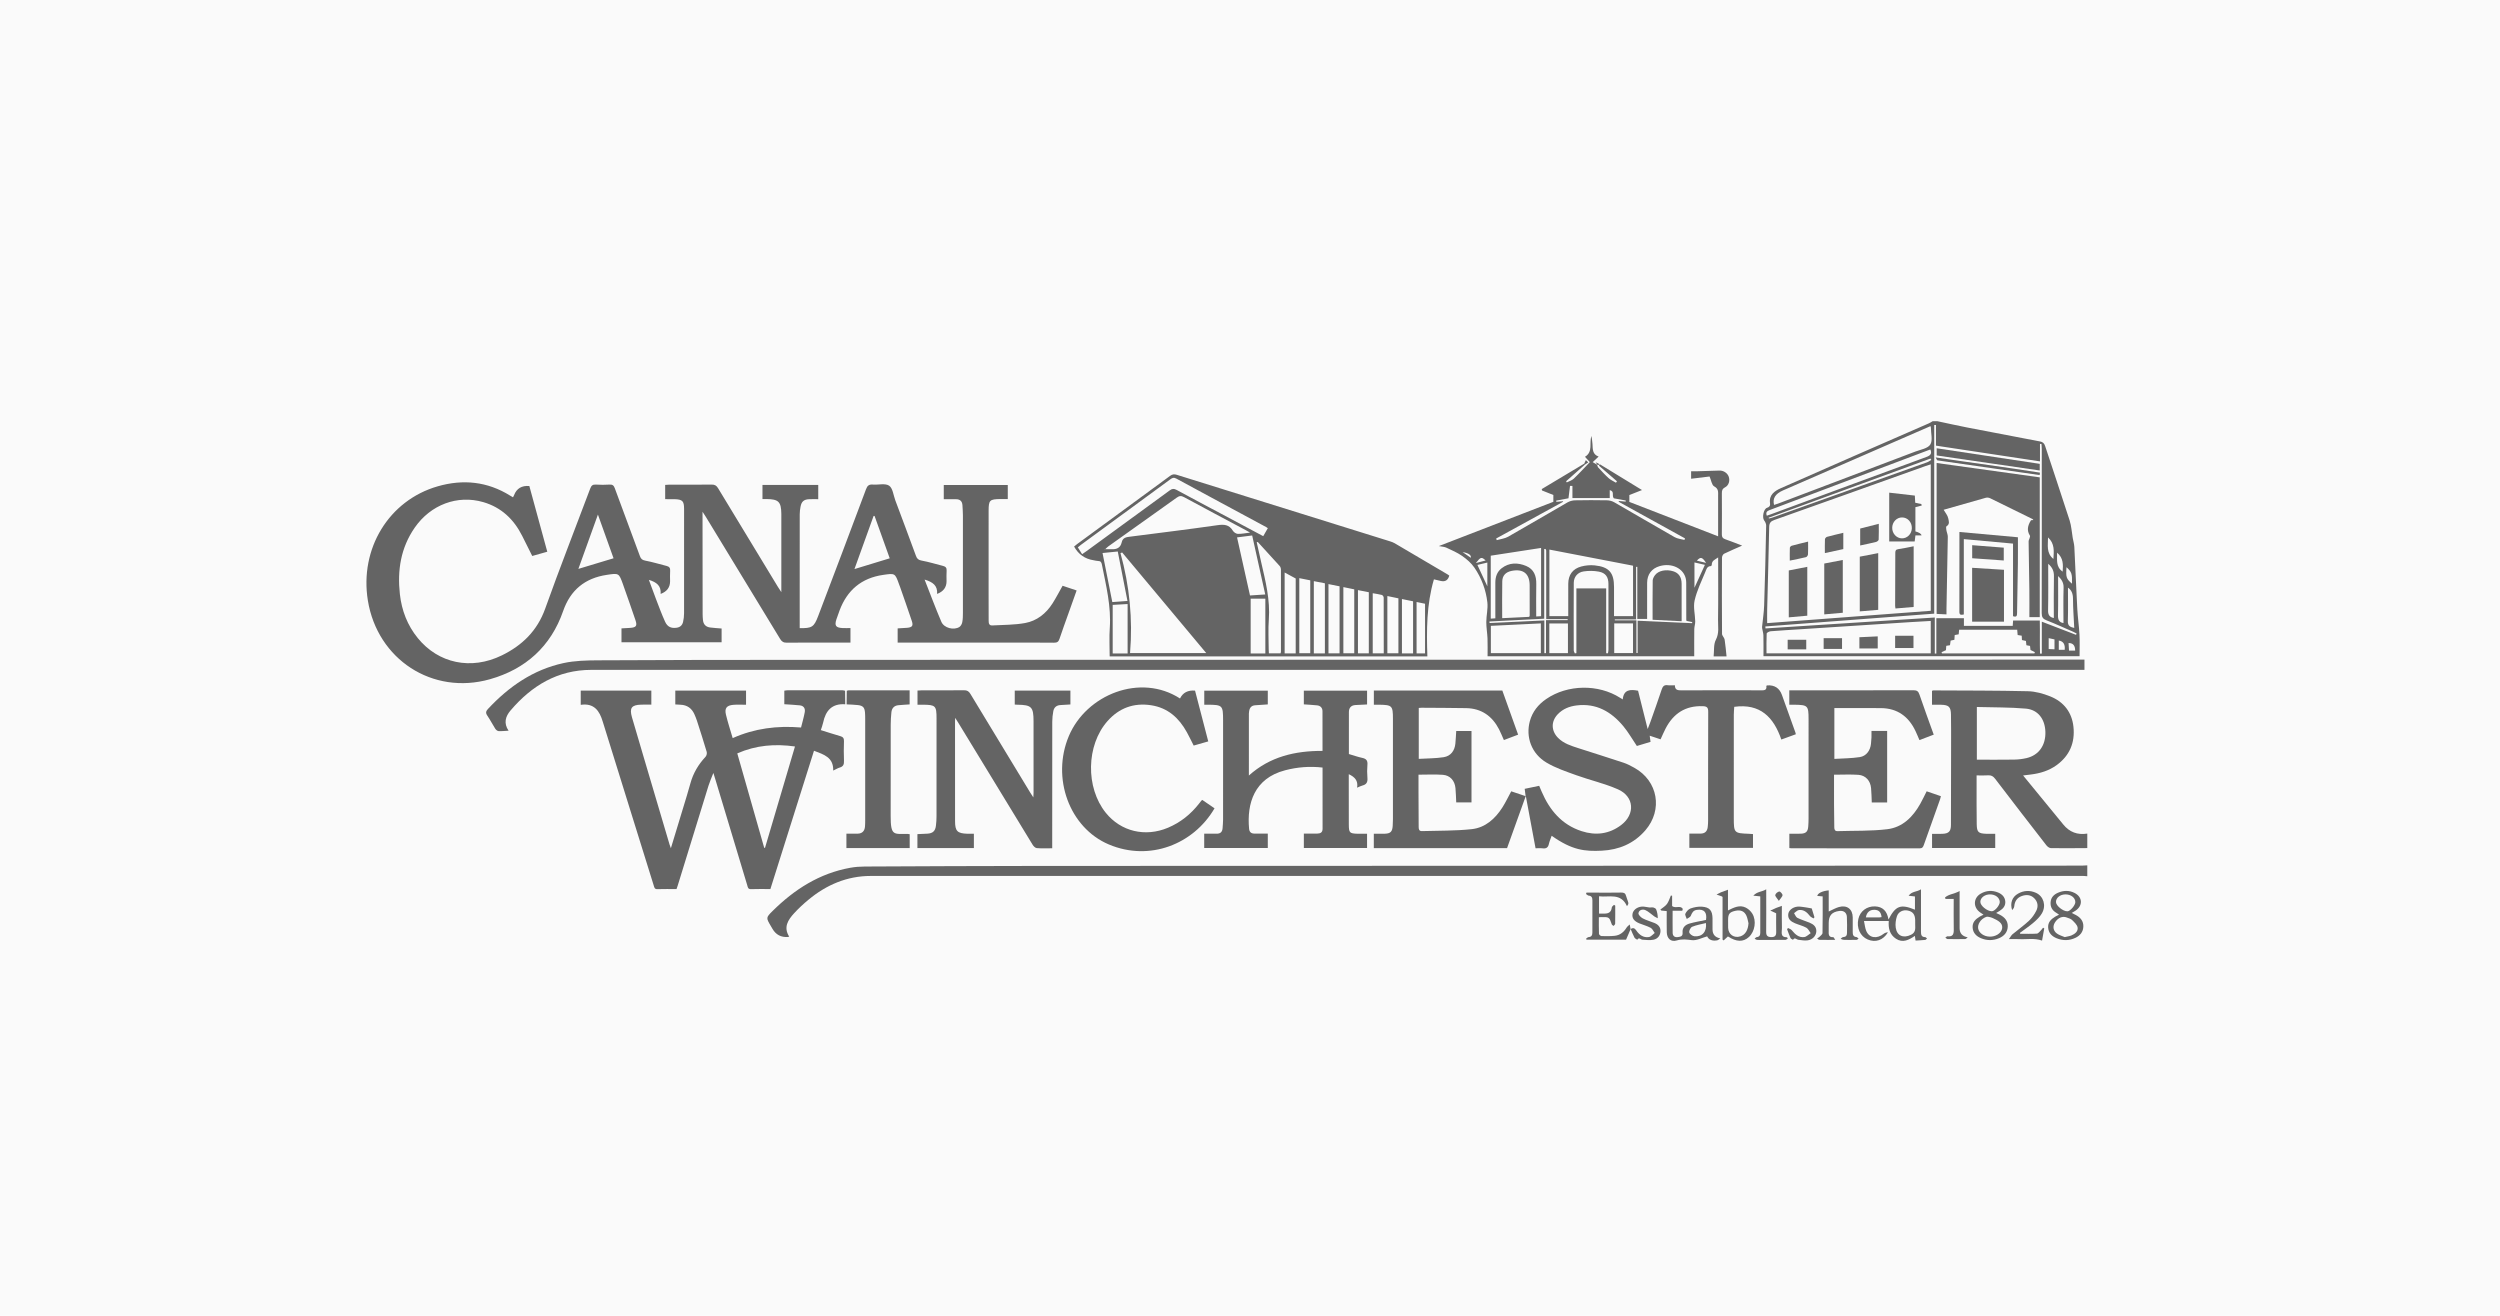
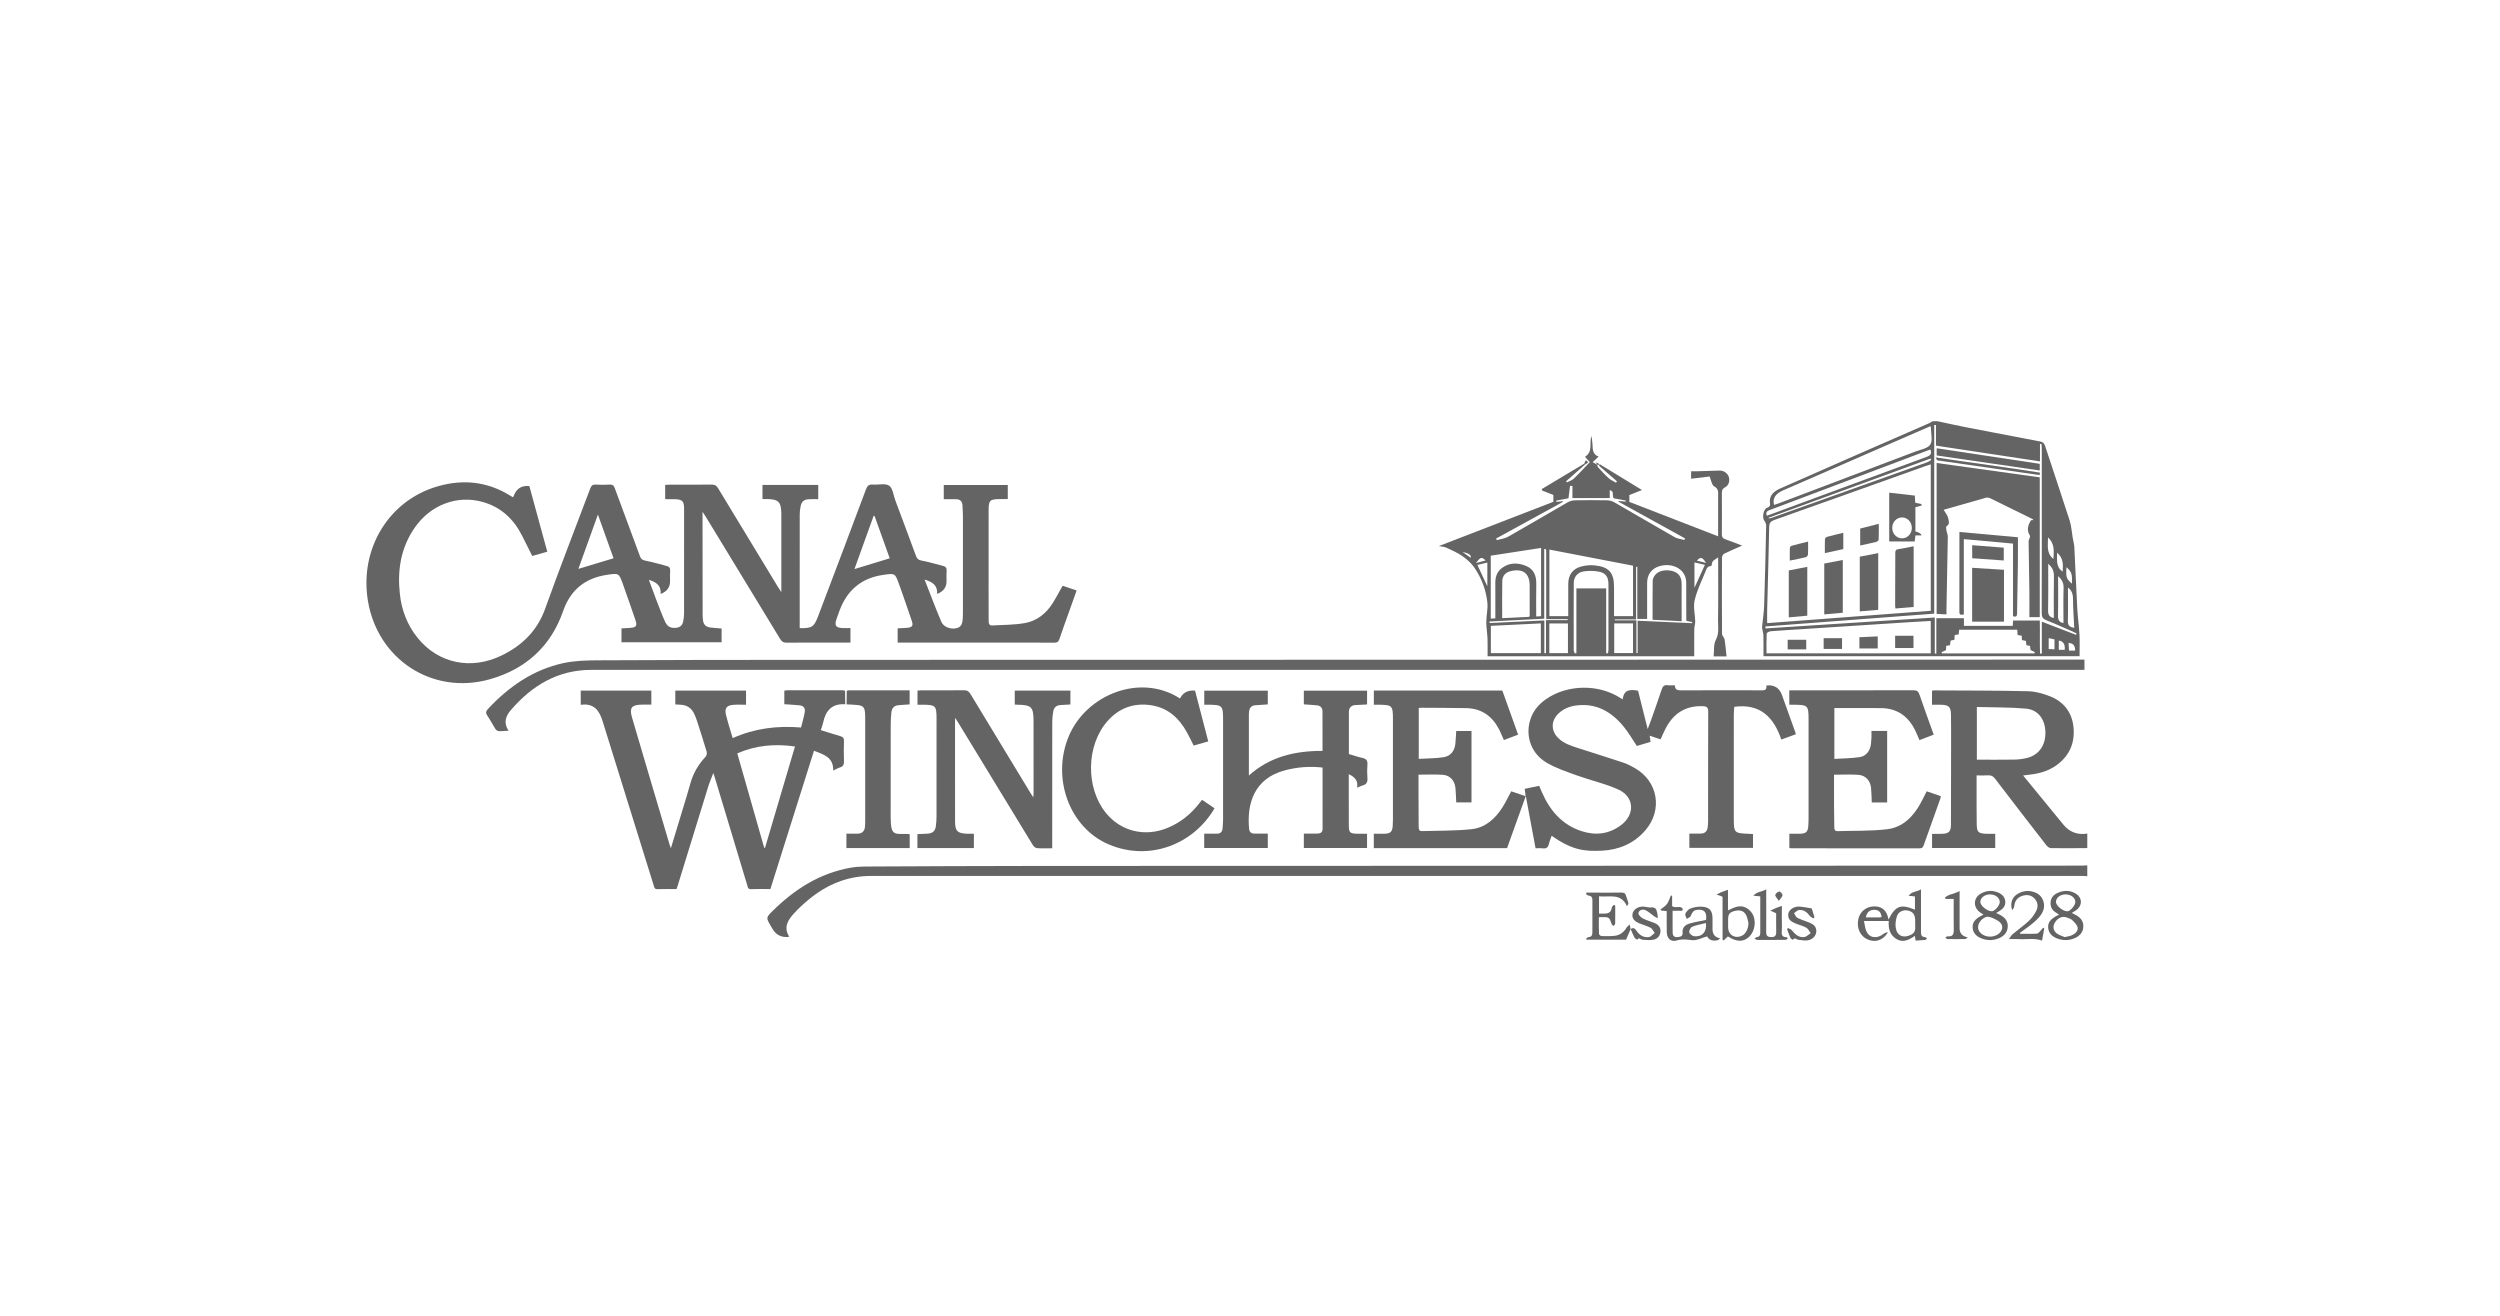
<svg xmlns="http://www.w3.org/2000/svg" id="Layer_2" viewBox="0 0 216 113.684">
  <defs>
    <style>.cls-1{fill:#646464;}.cls-1,.cls-2{stroke-width:0px;}.cls-2{fill:#fafafa;}</style>
  </defs>
  <g id="PARTNERSHIPS_LOGOS">
    <g id="_Grid_Repeat_">
-       <rect class="cls-2" width="216" height="113.684" />
-     </g>
+       </g>
    <path class="cls-1" d="M180.342,75.708c-.142-.01-.285-.03-.427-.03-34.894-.001-69.788-.003-104.683.004-2.043 0-3.826.764-5.384,2.057-.432.358-.848.743-1.227,1.156-.532.58-.952,1.213-.434,2.029-.058.017-.083.028-.108.03q-.882.066-1.331-.692c-.047-.079-.091-.158-.138-.237-.429-.725-.442-.738.147-1.321,1.888-1.868,4.053-3.251,6.714-3.73.41-.074.832-.104,1.249-.106,4.962-.023,9.924-.05,14.887-.052,30.089-.012,60.177-.017,90.266-.026.156-0.0.312-.016.468-.024v.942Z" />
    <path class="cls-1" d="M167.378,36.39c.864.183,1.725.376,2.591.546,2.091.409,4.183.809,6.276,1.203.245.046.372.145.453.394.7,2.145,1.429,4.281,2.117,6.43.156.489.182,1.019.271,1.529.044.255.123.507.136.763.091,1.79.161,3.581.257,5.37.04.737.149,1.47.188,2.207.032.608.007,1.219.007,1.864h-27.311c0-.603.008-1.2-.005-1.797-.004-.185-.065-.369-.097-.554-.011-.063-.025-.129-.018-.192.059-.614.159-1.227.179-1.843.075-2.3.128-4.6.175-6.901.003-.149-.082-.323-.176-.447-.19-.248-.052-.99.245-1.085.222-.07.295-.193.264-.402-.108-.722.416-1.065.917-1.288,4.261-1.891,8.539-3.745,12.81-5.612.114-.05.219-.123.328-.186.131,0,.262,0,.393,0ZM166.819,52.772v-12.653c-.171.056-.318.1-.462.151-4.351,1.554-8.7,3.113-13.055,4.656-.325.115-.437.268-.444.607-.048,2.378-.116,4.755-.174,7.133-.009.375-.001.75-.001,1.172,4.713-.355,9.403-.709,14.137-1.066ZM167.269,36.717l-.152.003v16.3c-4.899.371-9.745.738-14.59,1.105.004.057.008.114.012.171,4.851-.313,9.701-.625,14.627-.943v3.116c.045-.001.089-.002.134-.003v-3.051h2.382v.659h4.217c.01-.146.022-.311.032-.463h2.307c.023.983-.015,1.924.021,2.861.051-.002.102-.003.153-.005v-2.755c1.021.393,1.989.765,2.958,1.138.016-.039.033-.078.049-.117-.109-.054-.216-.113-.327-.162-.754-.329-1.502-.673-2.268-.973-.315-.123-.422-.273-.421-.619.013-4.733.008-9.466.005-14.199-0-.142-.017-.284-.026-.426l-.128.004v1.506c-3.025-.458-5.979-.906-8.986-1.361v-1.787ZM166.818,53.65c-.605.035-1.19.066-1.774.103-3.159.204-6.319.409-9.478.614-.862.056-1.724.103-2.585.174-.123.01-.336.123-.34.197-.029.568-.016,1.139-.016,1.708h14.192v-2.796ZM166.798,36.817c-1.026.446-2.017.877-3.008,1.309-3.244,1.414-6.488,2.828-9.732,4.243-.67.292-.92.69-.781,1.256.111-.036.223-.067.331-.108,3.957-1.498,7.913-2.995,11.868-4.498.457-.174,1.081-.268,1.3-.609.226-.353.054-.961.055-1.458 0-.025-.012-.051-.033-.135ZM174.286,54.41h-5.017c-.012.124-.026.263-.04.395-.131.024-.24.044-.343.063-.01.153-.018.281-.026.41-.123.026-.23.049-.325.07-.022.158-.04.282-.057.399-.123.02-.222.036-.321.052-.011.15-.02.277-.027.375-.147.068-.265.123-.383.178.014.035.029.069.043.104h7.982c.014-.036.029-.071.043-.107-.119-.06-.238-.119-.38-.191-.011-.098-.026-.223-.041-.351-.117-.021-.216-.039-.312-.057-.015-.134-.027-.249-.041-.372-.119-.027-.229-.052-.344-.078-.008-.132-.015-.246-.022-.375-.121-.021-.231-.039-.35-.059-.013-.147-.023-.272-.039-.457ZM152.651,44.557c.131-.045.241-.08.351-.121,4.48-1.654,8.958-3.312,13.442-4.955.345-.127.494-.277.34-.647-.201.075-.396.146-.59.22-4.431,1.673-8.861,3.348-13.294,5.015-.234.088-.357.195-.248.488ZM152.812,44.729c.007.023.014.047.021.07.096-.025.195-.043.289-.076,1.624-.577,3.247-1.156,4.87-1.736,2.84-1.015,5.681-2.029,8.52-3.048.125-.045.234-.134.351-.202-.024-.039-.048-.079-.072-.118-4.659,1.703-9.319,3.407-13.978,5.11ZM176.964,48.712c0,1.38.018,2.709-.01,4.038-.009.415.168.58.497.648,0-1.203-.018-2.4.009-3.596.01-.443-.129-.775-.496-1.09ZM178.284,53.831c0-1.019-.022-2.035.01-3.05.015-.457-.198-.743-.474-1.012,0,1.135.018,2.265-.01,3.394-.01.395.111.613.474.669ZM178.672,50.772c0,.941.021,1.918-.01,2.893-.013.421.21.513.552.589-.041-.871-.106-1.704-.108-2.537-.001-.434-.14-.747-.434-.945ZM177.414,48.292c.043-.664.125-1.316-.465-1.86.003.675-.167,1.347.465,1.86ZM177.732,47.751c.014.618-.126,1.224.483,1.638.037-.594.075-1.167-.483-1.638ZM177.508,56.1v-.856c-.181-.039-.338-.073-.502-.108v.941c.177.008.328.015.502.023ZM177.88,55.343v.8h.51q.076-.709-.51-.8ZM179.023,50.433c.018-.872-.034-1.026-.478-1.425-.062.871-.019 1.0.478,1.425ZM178.763,56.212h.529q.005-.66-.569-.654c.012.205.025.408.04.654Z" />
    <path class="cls-1" d="M180.342,73.275c-1.047.005-2.094.02-3.141.004-.134-.002-.303-.129-.394-.245-1.484-1.91-2.963-3.825-4.43-5.749-.171-.224-.341-.318-.617-.296-.311.024-.624.006-.982.006,0,.257-0.0.488 0.0.72.002,1.164-.009,2.328.011,3.492.012.699.139.806.841.833.246.009.493.002.757.002v1.227h-5.458v-1.225c.295,0,.592.009.888-.002.556-.02.743-.21.745-.772.007-2.263.01-4.525.012-6.788.001-.915.005-1.831-.01-2.746-.011-.661-.189-.828-.849-.845-.258-.007-.517-.001-.79-.001v-1.201c.043-.015.079-.038.115-.038,2.723.016,5.447.006,8.169.071.649.015,1.323.202,1.931.446,1.166.468,1.875,1.369,2.007,2.635.143,1.365-.332,2.493-1.46,3.309-.661.479-1.42.708-2.223.807-.203.025-.405.05-.668.082.541.661,1.044,1.275,1.548,1.889.639.779,1.283,1.553,1.915,2.337.543.674,1.236.929,2.083.796v1.256ZM170.799,65.636c1.098,0,2.158.011,3.216-.006.363-.006.734-.049,1.087-.133,1.06-.252,1.66-1.115,1.619-2.281-.038-1.086-.638-1.898-1.68-1.99-1.4-.124-2.812-.101-4.241-.142v4.552Z" />
    <path class="cls-1" d="M69.089,54.269c1.049.021,1.235-.08,1.595-1.026,1.391-3.656,2.772-7.315,4.142-10.978.115-.308.258-.425.586-.399.478.039,1.072-.131,1.407.096.319.216.371.827.535,1.266.598,1.6,1.199,3.198,1.786,4.802.09.247.207.353.485.404.627.115,1.24.306,1.86.463.22.056.323.171.303.417-.025.299-.006.601-.006.902q0,.791-.817,1.098c.059-.727-.383-1.033-1.08-1.239.498,1.265.943,2.47,1.449,3.649.232.541,1.078.754,1.561.444.124-.079.218-.266.247-.418.051-.267.054-.546.054-.82.003-2.799.003-5.598 0-8.396-0-.287-.025-.575-.039-.862-.017-.366-.208-.545-.577-.541-.338.004-.676.001-1.038.001v-1.231h5.531v1.216c-.211,0-.417-.002-.622 0-.952.013-1.033.091-1.034,1.031-.002,2.393-.001,4.787-.001,7.18 0.0.772.008,1.543.004,2.315-.001.225.05.41.312.395.95-.054,1.914-.039,2.844-.21,1.011-.186,1.803-.815,2.36-1.69.307-.482.569-.993.873-1.529.375.126.776.261,1.212.407-.249.698-.489,1.371-.728,2.044-.253.712-.515,1.422-.753,2.14-.084.252-.207.332-.477.329-1.349-.016-2.697-.008-4.046-.008h-9.46v-1.229c.274-.016.547-.025.818-.05.441-.04.545-.171.408-.585-.324-.977-.67-1.947-1.008-2.92-.03-.086-.065-.171-.096-.256-.348-.97-.347-.959-1.373-.811-1.877.271-3.109,1.319-3.767,3.073-.096.256-.191.513-.275.774-.174.538-.05.714.524.746.221.012.443.002.692.002v1.255h-1.412c-1.361,0-2.721-.009-4.082.008-.286.004-.439-.086-.585-.328-2.132-3.518-4.274-7.029-6.415-10.542-.071-.117-.149-.23-.287-.443,0,.265-0.0.415 0.0.566.002,2.76.004,5.519.008,8.279 0.0.17.013.34.028.509.035.376.249.597.619.646.323.043.649.059.993.088v1.191h-8.651v-1.202c.252-.014.509-.024.766-.044.501-.039.606-.172.445-.656-.325-.977-.676-1.946-1.016-2.918-.022-.061-.042-.123-.064-.185-.354-.985-.353-.979-1.406-.82-1.884.284-3.138,1.317-3.763,3.118-1.067,3.079-3.258,5.029-6.326,5.898-4.967,1.407-9.726-1.718-10.549-6.805-.724-4.475,1.812-8.648,6.036-9.863,2.188-.63,4.296-.418,6.259.806.075.047.153.089.246.143.036-.071.069-.125.091-.184q.334-.873,1.32-.79c.512,1.874,1.026,3.757,1.55,5.677-.444.126-.866.245-1.3.367-.299-.598-.583-1.168-.869-1.737-.72-1.433-1.804-2.464-3.364-2.917-2.231-.648-4.541.223-5.915,2.199-1.211,1.742-1.517,3.693-1.288,5.755.156,1.405.647,2.687,1.545,3.792,1.783,2.194,4.608,2.793,7.26,1.498,1.761-.86,3.068-2.126,3.754-4.05,1.239-3.475,2.592-6.909,3.886-10.364.098-.261.215-.365.497-.345.391.027.786.025,1.178 0.0.256-.016.363.082.448.313.719,1.958,1.453,3.911,2.172,5.869.085.23.189.336.451.386.627.119,1.241.306,1.86.463.221.056.321.174.301.419-.024.299-.006.601-.006.902q0,.792-.816,1.096c.058-.7-.35-1.019-1.017-1.216.215.582.402,1.104.602,1.622.258.668.503,1.344.8,1.995.209.458.537.581.988.521.32-.043.501-.222.567-.512.054-.24.084-.491.084-.737.005-3.008.005-6.016.001-9.024-.001-.681-.137-.813-.833-.836-.259-.008-.519-.001-.8-.001v-1.232c.104-.007.216-.02.329-.02,1.231-.001,2.462.008,3.693-.008.273-.004.414.089.552.319,1.713,2.84,3.437,5.674,5.159,8.508.078.128.164.252.303.465v-1.498c0-1.661,0-3.322-0-4.983,0-.092.001-.183-0-.275-.015-1.057-.237-1.277-1.3-1.287-.102-.001-.204-0-.33-0v-1.216h4.819v1.228c-.268,0-.525-.009-.782.002-.455.019-.661.194-.748.644-.042.217-.07.441-.07.661-.004,3.204-.003,6.408-.003,9.612,0,.064,0,.127,0,.222ZM75.565,44.581l-.085-.006c-.561,1.557-1.122,3.114-1.655,4.593.999-.305,2.011-.614,3.047-.93-.425-1.189-.866-2.422-1.308-3.656ZM53.011,48.235c-.428-1.195-.874-2.442-1.351-3.775-.591,1.643-1.152,3.201-1.689,4.692,1.01-.305,2.013-.608,3.04-.917Z" />
    <path class="cls-1" d="M134.063,72.212c-.09.259-.189.475-.238.701-.067.317-.236.426-.551.383-.191-.026-.388-.005-.602-.005-.277-1.485-.549-2.942-.843-4.522-.565,1.575-1.091,3.041-1.619,4.51h-11.513v-1.244c.314,0,.637.009.958-.002.485-.017.639-.174.674-.668.014-.196.021-.392.021-.588.001-2.891.002-5.781 0-8.672-.001-1.13-.071-1.199-1.189-1.217-.143-.002-.287-0-.46-0v-1.223h11.101c.449,1.253.9,2.514,1.364,3.809-.417.158-.815.309-1.23.467-.142-.316-.265-.631-.419-.93-.596-1.149-1.523-1.805-2.842-1.828-1.283-.022-2.566-.024-3.849-.033-.075-.001-.15.01-.245.016v4.4c.726-.043,1.445-.035,2.147-.143.616-.095.957-.558,1.017-1.18.034-.351.048-.703.073-1.085h1.32v6.171h-1.32c-.021-.413-.026-.828-.066-1.24-.061-.638-.463-1.099-1.087-1.144-.687-.051-1.38-.012-2.106-.012,0,.476-.002.943 0,1.41.004,1.033.011,2.066.014,3.099.001.202.032.375.289.366,1.436-.046,2.881-.012,4.304-.169,1.163-.128,2.014-.893,2.637-1.867.28-.437.502-.911.768-1.401.391.132.794.267,1.241.417-.027-.219-.05-.407-.078-.632.41-.085.815-.17,1.252-.261.074.175.143.339.213.502.69,1.603,1.736,2.859,3.452,3.416,1.218.395,2.384.258,3.422-.531,1.228-.934,1.127-2.46-.279-3.081-1.151-.508-2.401-.788-3.589-1.217-.879-.317-1.786-.619-2.583-1.091-1.298-.767-1.818-2.212-1.441-3.589.224-.817.725-1.435,1.417-1.91,1.839-1.261,4.498-1.303,6.383-.101.055.035.11.069.223.14.083-.862.651-.884,1.325-.754.266,1.06.536,2.142.83,3.313.099-.257.173-.433.236-.612.329-.935.665-1.867.976-2.808.092-.278.219-.41.523-.368.192.026.39.005.614.005.005.43.273.44.602.438,2.252-.011,4.505-.008,6.757-.003.304.001.612.046.545-.387.052-.027.063-.038.075-.039q.953-.064,1.274.83c.388,1.08.775,2.16,1.162,3.24.013.037.019.076.037.153-.396.144-.796.289-1.254.456-.656-1.926-1.824-3.136-4.067-2.826-.013.224-.038.456-.038.688-.003,2.969-.003,5.938-.001,8.907.001,1.306.024,1.328,1.323,1.375.103.004.206.015.336.025v1.193h-5.499v-1.236c.312,0,.633-.002.954.001.378.004.587-.187.632-.554.024-.194.034-.391.034-.586.002-3.126-.004-6.252.009-9.378.002-.371-.097-.478-.477-.491-1.491-.051-2.523.627-3.197,1.914-.156.299-.285.611-.442.949-.298-.099-.591-.196-.94-.312.027.19.049.346.074.531-.409.123-.816.246-1.183.356-.401-.593-.736-1.189-1.166-1.706-1.042-1.251-2.334-2.007-4.038-1.797-.625.077-1.193.299-1.635.766-.585.619-.57,1.425.027,2.032.487.495,1.129.69,1.763.895,1.303.421,2.611.828,3.911,1.26.319.106.623.27.919.434,2.045,1.133,2.484,3.636.952,5.405-.992,1.146-2.278,1.685-3.763,1.758-1.459.072-2.561-.033-4.333-1.291Z" />
-     <path class="cls-1" d="M125.218,49.732q-.16.59-.72.465c-.203-.046-.405-.094-.607-.141-.642,2.177-.641,4.405-.565,6.655h-27.451c0-.824-.047-1.635.009-2.438.133-1.883-.321-3.683-.681-5.501-.039-.196-.109-.302-.323-.302-.129-0-.257-.044-.387-.063q-1.128-.17-1.692-1.185c.082-.068.166-.145.257-.211,2.68-1.964,5.362-3.926,8.038-5.896.189-.139.346-.164.57-.094,6.146,1.922,12.294,3.836,18.442,5.753.136.042.274.093.396.165,1.522.893,3.042,1.79,4.562,2.686.055.032.104.073.151.106ZM95.477,47.451c.193 0.0.387-.006.579.002.44.019.758-.136.858-.595.093-.429.429-.453.77-.496,2.503-.321,5.009-.628,7.507-.986.573-.082,1.005-.055,1.327.477.08.132.276.267.422.272.325.011.653-.06,1.066-.108-.183-.104-.281-.163-.383-.217-1.775-.947-3.555-1.887-5.323-2.847-.248-.135-.405-.118-.626.04-1.966,1.41-3.941,2.808-5.911,4.212-.101.072-.186.167-.279.252-.019.011-.038.023-.057.034.011.004.023.009.034.013.005-.018.01-.036.015-.054ZM104.219,56.425c-2.447-2.928-4.854-5.807-7.261-8.687-.05.015-.1.03-.149.045.781,2.829,1.073,5.703.827,8.642h6.584ZM93.495,47.882c.151-.106.269-.185.384-.268,2.398-1.747,4.798-3.492,7.19-5.247.211-.155.358-.164.588-.039,1.399.762,2.809,1.503,4.215,2.252,1.081.576,2.161,1.153,3.271,1.745.141-.246.268-.467.397-.692-.068-.044-.109-.076-.155-.1-2.586-1.394-5.175-2.783-7.756-4.186-.222-.12-.353-.052-.52.071-2.571,1.887-5.145,3.771-7.717,5.656-.09.066-.174.142-.267.217.125.2.235.376.369.591ZM108.672,46.825l-.091.029c.128.57.252,1.141.383,1.711.376,1.638.792,3.265.662,4.976-.064.844-.012,1.697-.01,2.545 0.0.124.011.247.016.361h1.013c.014-.061.03-.098.03-.136.002-2.363.004-4.726-.001-7.09-0-.107-.038-.24-.107-.317-.625-.698-1.262-1.387-1.895-2.079ZM111.948,56.453v-6.471c-.356-.193-.671-.364-.955-.518v6.989h.955ZM106.882,46.432c.382,1.712.749,3.361,1.118,5.016.462-.03.877-.057,1.317-.086-.378-1.706-.752-3.393-1.129-5.097-.452.058-.863.11-1.306.166ZM112.259,49.952v6.486h.947v-6.297c-.327-.065-.632-.126-.947-.189ZM108.057,56.458h1.269v-4.735h-1.269v4.735ZM114.47,56.454v-6.058c-.331-.064-.641-.124-.955-.185v6.243h.955ZM114.78,50.465v5.985h.958v-5.792c-.311-.063-.615-.124-.958-.193ZM95.259,47.781c.284,1.426.562,2.823.844,4.238.461-.034.871-.064,1.31-.096-.285-1.453-.56-2.854-.838-4.273-.465.046-.878.087-1.315.131ZM97.425,56.46v-4.271c-.443.025-.865.049-1.289.073v4.198h1.289ZM116.067,50.726v5.719h.941v-5.526c-.31-.063-.611-.125-.941-.193ZM117.327,56.446h.938v-5.276c-.319-.063-.618-.122-.938-.185v5.461ZM119.868,51.497v4.943h.955v-4.743c-.311-.065-.615-.129-.955-.2ZM119.557,56.449c0-1.623.002-3.225-.007-4.827-0-.076-.089-.2-.159-.219-.257-.068-.522-.101-.787-.148v5.194h.953ZM122.09,56.453v-4.501c-.32-.065-.634-.129-.962-.195v4.696h.962ZM123.124,56.451v-4.287c-.204-.042-.463-.096-.732-.152v4.439h.732ZM96.858,47.68l.012-.024-.019-.002.008.025Z" />
    <path class="cls-1" d="M137.987,40.153c.032.08.046.178.101.238.294.316.584.639.904.926.18.162.417.261.628.389.029-.04.058-.08.087-.12-.52-.451-1.041-.903-1.561-1.354.028-.039.056-.078.084-.117,1.177.72,2.354,1.44,3.639,2.225-.412.163-.732.29-1.093.432v.593c2.54.984,5.079,1.968,7.67,2.973,0-1.211.001-2.357-0-3.504-0-.314.052-.602-.342-.813-.206-.11-.252-.516-.397-.851-.46.056-1.014.122-1.595.193v-.645c.162,0,.327.004.492-.001.653-.018,1.305-.035,1.958-.06.34-.013.686.207.799.525.122.343.013.752-.317.924-.245.128-.278.288-.276.526.009,1.177.01,2.354-.001,3.53-.002.232.066.35.29.427.515.178,1.02.383,1.464.552-.506.224-1.04.447-1.559.701-.095.046-.182.218-.182.332-.011,2.197-.013,4.393.003,6.59.001.165.197.322.225.495.076.472.111.951.165,1.452h-1.116c.056-.495-.016-1.036.192-1.431.307-.587.18-1.16.189-1.735.028-1.776.01-3.552.01-5.384-.258.188-.552.265-.55.624 0.0.043-.043.125-.066.124-.354-.003-.409.308-.499.523-.336.803-.724,1.601-.917,2.441-.132.57.039,1.207.052,1.814.005.225-.079.45-.082.676-.011.769-.004,1.539-.004,2.337h-17.856c0-.509.015-1.026-.005-1.542-.018-.474-.108-.947-.105-1.421.003-.565.154-1.14.092-1.694-.122-1.085-.506-2.109-1.127-3.01-.268-.388-.652-.721-1.042-.994-.422-.295-.908-.504-1.379-.724-.168-.079-.373-.081-.646-.135,3.342-1.292,6.612-2.556,9.896-3.825v-.589c-.347-.138-.663-.264-.98-.391-.007-.04-.015-.08-.022-.12,1.223-.732,2.445-1.464,3.668-2.196.026.023.052.046.078.069-.547.483-1.093.966-1.64,1.449.017.035.034.069.051.104.205-.105.449-.17.608-.323.48-.459.927-.951,1.388-1.431-.147-.161-.277-.304-.419-.46.726-.439.343-1.2.561-1.804.03.235.074.472.088.711.025.429-.014.879.529,1.073-.188.177-.326.307-.51.48.13.078.259.155.388.231,0,0-.008-.008-.008-.008ZM135.496,53.236v-.401c0-.798-.004-1.595.001-2.393.005-.77.378-1.299,1.129-1.498.37-.098.778-.135,1.159-.095,1.238.129,1.667.632,1.667,1.865 0.0.834 0,1.667 0,2.519h1.643v-4.357c-2.408-.464-4.813-.928-7.227-1.393v5.752h1.628ZM133.129,53.862c-1.465.071-2.885.141-4.319.211v2.355h4.319v-2.566ZM129.198,53.423c0-1.043.001-2.06-.001-3.076-.001-.496.142-.94.541-1.248.655-.506,1.393-.504,2.118-.201.674.281.892.857.878,1.562-.019.925-.005,1.85-.005,2.803.166-.009.289-.016.421-.024v-5.897c-1.473.227-2.912.449-4.349.67v5.439c.142-.01.254-.018.396-.028ZM129.789,53.41c.82-.04,1.586-.077,2.335-.114.024-.062.041-.086.041-.11 0-.875.002-1.75-.003-2.625-.005-.997-.557-1.435-1.55-1.238-.508.101-.805.394-.816.903-.021,1.043-.006,2.087-.006,3.184ZM138.774,56.438c.052.002.103.005.155.007.014-.103.041-.206.041-.31.002-1.895.005-3.789-0-5.684-.002-.599-.245-.953-.832-1.062-.427-.079-.886-.084-1.316-.018-.524.08-.845.482-.848.984-.012,1.947-.007,3.894-.002,5.84 0.0.086.063.173.097.259.044-.008.088-.017.132-.025v-5.59h2.573v5.597ZM141.385,53.598v2.822c.036-0.0.071-0.0.107-.001v-2.788c1.604.072,3.155.141,4.707.211.003-.031.006-.062.009-.093-.168-.035-.337-.07-.495-.102-.01-.052-.019-.078-.019-.103-.001-.967-0-1.935-.004-2.902-.001-.208.009-.422-.033-.624-.189-.91-1.21-1.405-2.258-1.106-.691.197-1.084.714-1.087,1.446-.004,1.042-.001,2.084-.001,3.12h-.847v-4.501c-.035 0-.07 0-.106 0v4.541h-1.839c.001.027.002.054.003.08h1.863ZM145.537,46.651c.015-.045.03-.09.046-.135-1.912-1.055-3.824-2.111-5.736-3.166.01-.021.02-.042.03-.064.193.018.386.036.578.054l.011-.095c-.372-.068-.744-.136-1.03-.189-.21-.246.097-.601-.354-.71v.688h-3.224v-1.05c-.092,0-.208-.008-.209.001-.05.35-.089.701-.132,1.067-.346.066-.704.134-1.062.202.005.035.01.069.014.104.19-.018.381-.035.571-.052.005.016.011.031.016.047-1.929,1.058-3.857,2.116-5.786,3.173.016.047.031.095.047.142.331-.095.696-.131.988-.296,1.717-.973,3.414-1.982,5.125-2.964.192-.11.436-.176.658-.181.916-.02,1.833-.018,2.749-.001.21.004.442.061.623.164,1.746,1.001,3.479,2.025,5.229,3.02.247.141.562.163.845.24ZM139.469,56.424h1.623v-2.563h-1.623v2.563ZM135.47,56.429v-2.564h-1.608v2.564h1.608ZM133.433,56.433c.047-.001.095-.001.142-.002v-2.85h1.87c-0-.03-.001-.06-.001-.09h-1.851c0-2.004 0-3.963-.002-5.923-0-.045-.036-.091-.059-.135-.003-.007-.025-.006-.038-.006-.011-0-.023.003-.073.012v6.017c-1.6.081-3.165.161-4.731.241.003.044.006.088.009.133,1.552-.073,3.104-.147,4.732-.224v2.828ZM128.507,50.657v-2.052c-.308.073-.589.14-.859.204.292.627.571,1.227.859,1.848ZM146.401,48.596v2.19c.307-.674.602-1.323.903-1.983-.295-.068-.584-.134-.903-.207ZM127.514,48.647c.318-.083.567-.148.846-.221-.358-.332-.429-.313-.846.221ZM146.609,48.439c.287.069.533.129.8.194-.341-.508-.476-.546-.8-.194ZM126.367,47.699c.284.197.492.342.711.494q.075-.357-.711-.494Z" />
    <path class="cls-1" d="M73.029,60.85c-1.144-.08-1.695.546-1.911,1.586-.047.225-.135.442-.199.646.585.182,1.13.362,1.681.519.242.069.328.188.319.442-.02.562-.023,1.125.001,1.686.013.3-.051.495-.363.586-.184.054-.352.161-.567.263.033-1.151-.822-1.39-1.661-1.713-1.258,3.99-2.511,7.963-3.768,11.951-.57,0-1.12-.016-1.668.007-.275.012-.282-.172-.332-.34-.903-2.996-1.805-5.992-2.707-8.989-.06-.2-.122-.399-.218-.712-.163.423-.312.751-.418,1.092-.891,2.877-1.774,5.756-2.661,8.634-.03.098-.066.194-.105.308-.559,0-1.108-.012-1.656.006-.248.008-.262-.151-.313-.313-.592-1.905-1.187-3.809-1.779-5.713-.868-2.789-1.734-5.578-2.601-8.366-.008-.025-.017-.049-.024-.074-.275-.941-.751-1.629-1.904-1.459v-1.229h6.101v1.212c-.292,0-.589-.008-.886.001-.828.026-1.019.285-.787,1.098.338,1.178.691,2.352,1.038,3.527.736,2.488,1.472,4.976,2.209,7.464.026.087.061.171.114.317.359-1.181.702-2.307,1.043-3.434.219-.724.446-1.446.645-2.175.241-.878.687-1.628,1.305-2.29.089-.095.139-.302.102-.426-.265-.9-.554-1.793-.841-2.687-.06-.186-.135-.367-.213-.546-.23-.529-.629-.819-1.213-.841-.142-.006-.284-.017-.446-.026v-1.197h6.112v1.225c-.367,0-.732-.025-1.093.006-.586.049-.778.291-.641.86.161.667.376,1.322.579,2.017,1.888-.843,3.84-1.09,5.907-.917.111-.45.241-.885.321-1.328.056-.308-.085-.55-.426-.586-.439-.046-.88-.066-1.341-.098v-1.17c.098-.013.186-.034.274-.035,1.584-.002,3.169-.002,4.753 0.0.075 0.0.15.027.225.042.004.389.008.778.012,1.168ZM68.687,64.496c-1.716-.243-3.365-.115-4.986.597.779,2.732,1.554,5.447,2.328,8.162l.069-.005c.86-2.909,1.72-5.817,2.588-8.754Z" />
    <path class="cls-1" d="M43.94,63.132c-.319.017-.591.051-.861.035-.101-.006-.226-.107-.286-.2-.24-.374-.44-.774-.691-1.139-.16-.233-.119-.385.058-.574,1.806-1.935,3.915-3.4,6.534-3.965.973-.21,1.999-.233,3.002-.238,5.578-.031,11.157-.038,16.735-.039,37.033-.009,74.066-.014,111.098-.021.181-0.0.363,0,.568,0v.883c-.187,0-.366,0-.545,0-42.821,0-85.642-.002-128.463.003-2.904 0-5.15,1.362-6.98,3.509-.437.513-.611,1.096-.169,1.746Z" />
    <path class="cls-1" d="M104.043,73.268v-1.239c.367,0,.717-.007,1.067.002.345.008.504-.165.523-.493.014-.235.04-.469.04-.704.003-2.864.003-5.728.001-8.592-.001-1.302-.046-1.345-1.335-1.355-.09-.001-.179-0-.291-0v-1.212h5.489v1.186c-.363.025-.724.051-1.085.074-.332.021-.485.219-.53.526-.01.065-.019.13-.019.195-.001,1.763-.001,3.527-.001,5.351,1.83-1.646,4.014-2.137,6.364-2.13,0-1.166.005-2.3-.004-3.435-.002-.284-.175-.467-.46-.498-.375-.041-.752-.058-1.151-.087v-1.185h5.464v1.194c-.333.016-.669.028-1.005.05-.381.024-.565.241-.566.613-.003,1.202-.001,2.404-.001,3.62.389.114.768.25,1.158.333.343.073.475.233.444.588-.032.376-.033.76 0,1.137.031.353-.068.571-.426.66-.146.036-.282.113-.466.189.103-.613-.201-.922-.72-1.167,0,.406-0.0.765 0,1.124.001,1.072-.002,2.145.004,3.217.004.728.062.785.773.806.259.008.519.001.803.001v1.228h-5.461v-1.242c.39,0,.778.005,1.167-.002.265-.005.452-.096.451-.413-.004-1.752-.002-3.503-.002-5.291-1.102-.126-2.177-.044-3.252.24-2.648.698-3.299,2.862-3.095,5.051.026.282.184.417.467.415.377-.003.754-.001,1.149-.001v1.244h-5.496Z" />
    <path class="cls-1" d="M154.601,72.033c.352,0,.678.01,1.002-.003.434-.017.598-.186.63-.628.016-.221.026-.444.026-.666.002-2.864.003-5.727.001-8.591-.001-1.182-.06-1.239-1.229-1.257-.14-.002-.28-0-.436-0v-1.244h.397c3.443,0,6.887.004,10.33-.007.299-.001.423.09.519.374.389,1.146.81,2.282,1.233,3.462-.41.156-.807.308-1.234.471-.115-.265-.22-.527-.341-.781-.596-1.256-1.562-1.97-2.982-1.982-1.333-.011-2.666-.002-4.028-.002v4.39c.73-.046,1.474-.044,2.2-.156.562-.087.904-.574.963-1.145.019-.182.036-.364.043-.547.007-.181.002-.362.002-.567h1.353v6.18h-1.329c-.019-.42-.022-.835-.061-1.246-.059-.632-.469-1.097-1.09-1.142-.687-.049-1.381-.011-2.11-.011,0,.854-.003,1.699.001,2.545.003.667.018,1.333.022,2.0.001.197.055.338.282.331,1.436-.046,2.883.005,4.303-.168,1.314-.16,2.209-1.06,2.844-2.195.19-.34.356-.694.552-1.079.402.138.803.276,1.23.423-.025.098-.041.183-.07.264-.468,1.314-.941,2.626-1.403,3.942-.067.19-.129.302-.37.301-3.692-.009-7.384-.006-11.076-.007-.051,0-.102-.01-.175-.018v-1.238Z" />
    <path class="cls-1" d="M90.911,73.291c-.474,0-.905.022-1.332-.014-.128-.011-.28-.16-.357-.286-2.138-3.498-4.268-7-6.399-10.502-.079-.13-.163-.258-.295-.467-.008.156-.014.225-.014.295 0,2.877-0,5.753.003,8.63.001.862.194,1.057,1.057,1.088.181.007.363.001.569.001v1.234h-4.879v-1.202c.304-.014.589-.021.873-.04.451-.031.664-.218.725-.668.038-.284.053-.573.053-.86.004-2.811.003-5.623.002-8.434-.001-1.09-.086-1.172-1.186-1.179-.143-.001-.286-0-.459-0v-1.224c.112-.006.236-.018.361-.018,1.218-.001,2.435.008,3.652-.008.272-.004.42.087.557.315,1.713,2.839,3.436,5.673,5.157,8.507.071.118.149.231.28.435.01-.195.02-.291.02-.387.001-2.066.004-4.132-.001-6.198-.003-1.235-.176-1.405-1.399-1.422-.065-.001-.13-.007-.225-.012v-1.209h4.809v1.199c-.285.017-.579.034-.874.053-.333.02-.542.208-.602.519-.059.305-.091.62-.092.931-.006,3.478-.004,6.956-.004,10.434,0,.142,0,.285,0,.489Z" />
    <path class="cls-1" d="M101.953,60.349q.373-.76,1.299-.679c.376,1.446.755,2.904,1.141,4.387-.43.123-.828.237-1.259.36-.195-.382-.378-.767-.583-1.14-.681-1.241-1.645-2.123-3.096-2.344-1.501-.229-2.773.243-3.769,1.371-1.845,2.088-1.899,5.745-.148,7.919,1.303,1.618,3.406,2.124,5.38,1.291,1.084-.458,1.971-1.172,2.691-2.097.064-.082.127-.166.193-.247.015-.019.041-.029.078-.055.349.239.703.481,1.056.723-1.815,3.108-5.609,4.611-9.128,3.125-3.421-1.444-4.979-5.753-3.463-9.362,1.507-3.587,6.177-5.469,9.608-3.252Z" />
    <path class="cls-1" d="M73.16,59.685c.049-.013.099-.039.148-.039,1.752-.002,3.504-.002,5.284-.002v1.217c-.333.023-.659.038-.982.071-.367.038-.559.268-.594.62-.034.351-.058.704-.058,1.056-.005,2.627.001,5.254-.004,7.88-.003,1.771.271,1.553,1.48,1.564.049 0.0.098.015.165.026v1.193h-5.469v-1.242c.332,0,.654.006.977-.001.394-.009.596-.229.628-.61.015-.182.018-.366.018-.548.001-2.914.001-5.829 0-8.743-0-.183-.001-.366-.016-.549-.035-.451-.17-.605-.616-.659-.323-.039-.65-.042-.974-.06.005-.391.009-.781.013-1.172Z" />
    <path class="cls-1" d="M163.164,79.448c.62-1.201,1.051-1.357,2.288-.851v-1.143c-.157-.018-.306-.034-.547-.061.283-.399.705-.321,1.069-.555,0,.335,0,.579,0,.823 0.0.941.002,1.882-.001,2.823-.001.255.021.479.361.484.054.001.107.076.161.117-.053.043-.102.117-.158.123-.271.029-.544.039-.832.057-.021-.137-.038-.247-.062-.404-.515.355-1.046.63-1.63.247-.539-.353-.675-.901-.623-1.534h-2.142c.068.309.089.61.203.871.265.611.921.695,1.506.23.097-.077.226-.116.363-.124-.414.693-1.077.905-1.749.621-.65-.275-.98-.999-.809-1.773.149-.672.728-1.11,1.436-1.087.656.022,1.051.395,1.166,1.136ZM165.472,79.874c0-.13.004-.261-.001-.391-.018-.481-.204-.719-.631-.812-.399-.086-.814.093-.947.5-.101.31-.149.67-.1.99.109.71.672.924,1.318.604.419-.208.37-.543.361-.891ZM162.568,79.239c-.048-.427-.229-.615-.596-.631-.417-.018-.689.209-.761.656.392,0,.781.001,1.169-.001.063-0.0.125-.015.188-.024Z" />
    <path class="cls-1" d="M148.636,81.074c-.092.059-.177.153-.276.172-.397.074-.721-.038-.861-.345-.457.126-.903.376-1.313.328-.453-.053-.849-.115-1.311.025-.513.156-.852-.166-.866-.707-.016-.6-.004-1.201-.004-1.828-.168-.017-.319-.032-.471-.048l-.077-.087c.192-.157.424-.286.567-.479.156-.213.23-.486.34-.734.036.008.071.015.107.023v.891c.295.235.745-.1.921.253-.015.05-.03.101-.045.151h-.833c0,.66-.007,1.283.003,1.907.004.274.177.408.442.369.21-.031.449-.047.416-.386-.042-.439.238-.684.617-.79.461-.129.937-.207,1.408-.307.102-.668-.17-.96-.801-.868-.309.045-.413.258-.517.516-.047.117-.227.18-.346.267-.047-.154-.173-.346-.122-.453.088-.184.262-.388.445-.452.311-.109.662-.178.989-.155.672.048.906.343.913,1.02.003.313 0.0.627.001.94q.001.659.673.778ZM147.393,79.751c-.418.106-.822.169-1.188.321-.138.057-.286.343-.254.485.032.142.274.317.439.335.675.072,1.096-.395,1.003-1.141Z" />
    <path class="cls-1" d="M140.886,80.272c-.132.307-.264.613-.394.915h-3.417c-.014-.027-.027-.054-.041-.08.072-.049.142-.136.217-.141.265-.015.329-.177.33-.396.002-.929.001-1.857.002-2.786 0-.222-.062-.378-.322-.402-.08-.007-.152-.09-.228-.139.012-.04.024-.08.036-.12.267,0,.535,0,.802,0,.733,0,1.467.01,2.2-.006.233-.005.363.058.421.291.05.202.149.392.195.594.02.088-.038.195-.116.294-.532-1.183-1.545-.748-2.415-.856v1.494c.171,0,.336.001.5-0.0.352-.003.564-.153.602-.528.008-.082.124-.153.19-.228.036.022.072.045.108.067,0,.521.005,1.043-.006,1.564-.001.064-.086.127-.131.191-.054-.041-.14-.071-.158-.124-.222-.648-.219-.649-.914-.639-.051.001-.103.006-.206.013,0,.479-.009.957.01,1.434.003.07.14.19.219.192.379.012.761.016,1.137-.023.459-.048.788-.316,1.028-.707.066-.107.181-.184.274-.274.024.135.048.27.072.405l.007-.007Z" />
    <path class="cls-1" d="M177.901,79.03c-.092-.064-.162-.119-.238-.164-.348-.204-.519-.503-.492-.909.028-.415.28-.668.635-.822.477-.207.97-.224,1.44.016.693.354.726,1.1.079,1.531-.096.064-.198.12-.328.198.139.069.252.121.361.18.397.213.658.53.643.995-.014.461-.284.786-.685.975-.533.251-1.091.257-1.635.031-.393-.164-.679-.442-.719-.897-.042-.473.246-.745.609-.966.096-.059.202-.103.331-.167ZM178.396,80.965c.243-.059.415-.078.569-.141.306-.127.595-.354.54-.687-.039-.239-.287-.46-.48-.65-.113-.112-.3-.151-.456-.215-.368-.151-.778.028-1.031.444-.196.323-.149.702.179.94.211.153.482.224.679.311ZM178.457,77.275c-.463.003-.825.294-.821.66.004.321.612.812.994.802.233-.006.672-.514.678-.785.008-.378-.371-.68-.851-.677Z" />
    <path class="cls-1" d="M172.467,78.883c.139.066.234.107.327.155.41.215.695.529.677,1.014-.018.494-.313.822-.753,1.008-.515.217-1.047.218-1.562.002-.392-.165-.679-.439-.72-.896-.042-.473.242-.747.606-.967.098-.059.204-.103.334-.168-.111-.076-.207-.139-.3-.205-.613-.434-.59-1.24.06-1.615.479-.276.993-.31,1.507-.094.331.14.575.38.612.752.038.379-.176.639-.485.83-.088.054-.176.107-.302.184ZM171.9,80.925c.512.018.993-.282,1.077-.672.077-.36-.129-.626-.68-.872-.095-.043-.188-.098-.288-.121-.131-.03-.286-.082-.4-.041-.468.17-.77.636-.693,1.018.077.381.491.671.984.689ZM171.94,77.275c-.461-.001-.836.29-.838.648-.002.33.577.803.99.81.254.004.698-.517.688-.808-.013-.365-.38-.649-.841-.649Z" />
-     <path class="cls-1" d="M157.478,77.448c-.183-.015-.324-.027-.465-.039.031-.23.432-.431.989-.481,0,.31,0,.616,0,.921,0,.297,0,.594,0,.906.315-.142.585-.304.877-.387.704-.2,1.193.181,1.197.901.002.418.003.837 0,1.255-.002.231.04.415.326.44.063.005.12.091.179.139-.059.035-.118.097-.178.099-.34.01-.681.006-1.021.004-.103-.001-.205-.012-.348-.098.071-.05.14-.139.213-.142.234-.012.333-.134.334-.348.003-.471.017-.943-.011-1.412-.022-.368-.289-.549-.656-.499-.646.088-.913.395-.913,1.051,0,.222.006.445-.001.667-.009.288-.028.57.399.548.038-.002.081.113.163.234-.515,0-.944.005-1.374-.006-.065-.002-.128-.078-.192-.12.066-.042.142-.073.195-.127.103-.107.272-.225.274-.342.021-1.044.013-2.089.013-3.164Z" />
    <path class="cls-1" d="M149.293,80.907c-.127.119-.249.232-.37.346-.031-.022-.063-.045-.094-.067v-3.689c-.049-.033-.067-.052-.089-.06-.143-.049-.286-.095-.43-.142.125-.066.246-.142.377-.197.186-.078.378-.141.61-.226v1.789c.514-.252,1.01-.509,1.541-.241.22.111.433.306.561.517.379.618.226,1.542-.29,2.019-.491.454-1.091.431-1.816-.048ZM151.07,79.769c-.055-.212-.085-.434-.171-.633-.174-.407-.508-.546-.971-.441-.49.111-.62.271-.62.764 0.0.235-.004.469.003.704.017.572.51.915,1.056.739.427-.138.665-.538.703-1.133Z" />
    <path class="cls-1" d="M152.086,77.447c-.191-.019-.33-.033-.6-.061.337-.369.744-.318,1.116-.55,0,.219,0,.343,0,.467 0,1.071.007,2.142-.004,3.213-.003.316.112.445.435.45.332.005.438-.139.431-.449-.012-.547-.003-1.095-.003-1.608-.19-.088-.348-.162-.507-.235.166-.076.331-.156.499-.226.141-.059.286-.106.5-.184,0,.679-.014,1.3.006,1.92.01.324-.185.792.437.799.022 0.0.044.079.066.121-.072.035-.143.1-.216.101-.667.008-1.334.005-2.0.005-.144,0-.289.011-.431-.005-.075-.008-.145-.063-.217-.096.058-.049.113-.134.175-.14.234-.023.314-.158.314-.368 0-1.042 0-2.084 0-3.152Z" />
    <path class="cls-1" d="M174.543,80.678c.481,0,.964.02,1.443-.013.123-.008.239-.178.349-.283.07-.067.124-.152.185-.228.034.02.069.04.103.06-.063.35-.126.699-.189,1.054-.674-.24-1.336-.088-1.987-.127-.247-.015-.495-.002-.877-.002.139-.191.203-.328.308-.416.471-.394.976-.75,1.424-1.168.26-.243.481-.554.638-.874.184-.376.127-.775-.191-1.083-.305-.295-.681-.316-1.061-.182-.411.145-.617.453-.656.888-.011.12-.089.233-.184.331-.197-.614.005-1.14.51-1.424.498-.281,1.026-.305,1.547-.072.656.294.908,1.099.519,1.77-.178.307-.454.57-.727.805-.372.32-.784.594-1.178.887.009.026.018.053.027.079Z" />
    <path class="cls-1" d="M154.48,80.179c.111.062.254.098.328.19.283.349.601.655,1.078.594.196-.025.371-.219.555-.337-.122-.161-.211-.382-.373-.471-.305-.168-.657-.248-.981-.385-.341-.144-.628-.352-.584-.782.033-.324.362-.603.787-.653.189-.022.388.017.58.041.189.023.376.063.664.113.055.179.145.47.235.761-.026.034-.052.069-.077.103-.105-.067-.238-.112-.31-.205-.244-.315-.528-.568-.946-.522-.151.016-.287.177-.43.272.093.138.155.337.285.403.336.17.705.272,1.054.417.346.143.614.358.583.785-.026.356-.319.683-.748.744-.262.037-.541-.017-.809-.05-.155-.019-.304-.244-.456.003-.074-.051-.184-.086-.216-.156-.112-.246-.198-.504-.294-.757.025-.035.05-.07.075-.106Z" />
    <path class="cls-1" d="M140.879,80.279c.214-.154.355-.095.502.12.256.375.612.638,1.087.561.181-.029.334-.229.499-.351-.114-.153-.197-.364-.35-.446-.307-.165-.657-.251-.981-.386-.465-.194-.643-.453-.588-.814.049-.319.374-.599.802-.633.215-.017.435.054.654.075.116.011.24-.022.351.004.088.021.205.085.235.159.087.216.138.447.143.768-.101-.052-.209-.093-.3-.157-.26-.182-.493-.422-.776-.546-.229-.101-.55-.025-.595.266-.02.131.204.361.369.448.32.169.681.261,1.018.401.311.13.536.356.518.712-.019.377-.245.659-.605.731-.307.062-.638.019-.958 0-.15-.009-.296-.247-.444.005-.082-.061-.197-.104-.24-.185-.126-.239-.223-.493-.331-.74-0.0 0-.007.007-.007.007Z" />
    <path class="cls-1" d="M168.799,77.665h-.707c-.015-.04-.03-.08-.045-.12.331-.303.812-.296,1.263-.566,0,.329,0,.558,0,.788,0,.809-0,1.619 0,2.428q0.0.662.7.789c-.072.051-.142.146-.215.148-.509.013-1.02.011-1.529.001-.064-.001-.127-.081-.19-.125.066-.04.137-.12.198-.113.471.054.539-.209.531-.596-.017-.859-.005-1.72-.005-2.633Z" />
    <path class="cls-1" d="M153.691,77.835c-.159-.246-.327-.393-.307-.506.022-.125.207-.28.342-.303.081-.014.281.196.283.309.003.128-.155.259-.318.501Z" />
    <path class="cls-1" d="M136.873,40.062c.049-.103.097-.207.146-.31l.206.2c-.091.06-.183.119-.274.179-.026-.023-.052-.046-.078-.069Z" />
    <path class="cls-1" d="M137.95,39.971c.079.045.158.089.237.134-.007.02-.015.041-.022.061-.06-.004-.119-.008-.179-.013,0-0.0.008.008.008.008-.028-.053-.056-.106-.083-.159.013-.011.026-.021.039-.031Z" />
-     <path class="cls-1" d="M137.911,40.002c-.016-.022-.033-.044-.049-.065.029.012.058.024.088.035-.013.01-.026.02-.039.03Z" />
+     <path class="cls-1" d="M137.911,40.002c-.016-.022-.033-.044-.049-.065.029.012.058.024.088.035-.013.01-.026.02-.039.03" />
    <path class="cls-1" d="M165.34,47.198v5.242c-.523.044-1.036.088-1.571.134-.013-.091-.029-.151-.029-.212.005-1.527.014-3.054.014-4.581 0-.197.033-.305.264-.336.435-.058.864-.159,1.323-.247Z" />
    <path class="cls-1" d="M160.684,48.096c.54-.104,1.047-.202,1.594-.307v4.902c-.532.045-1.046.087-1.594.133v-4.729Z" />
    <path class="cls-1" d="M163.23,42.566c.745.085,1.466.168,2.212.253.011.214.022.404.033.617.18.039.355.077.529.115.011.043.022.086.033.128-.169.043-.337.087-.546.14v2.093q.506.15.528.346h-.524c-.023.18-.043.341-.067.526h-2.199v-4.218ZM163.487,45.599c-.005.494.366.904.829.915.469.011.854-.378.867-.874.013-.519-.36-.932-.845-.934-.464-.002-.846.398-.851.893Z" />
    <path class="cls-1" d="M157.616,48.69c.56-.108,1.079-.208,1.601-.309v4.561c-.552.049-1.067.094-1.601.141v-4.393Z" />
    <path class="cls-1" d="M156.149,53.196c-.567.051-1.085.097-1.599.143v-4.052c.566-.111,1.085-.212,1.599-.313v4.222Z" />
    <path class="cls-1" d="M160.72,47.128v-1.462c.521-.133,1.034-.263,1.607-.409,0,.477.01.923-.01,1.368-.003.072-.135.176-.224.199-.44.111-.886.199-1.373.305Z" />
    <path class="cls-1" d="M159.263,47.441c-.531.115-1.048.227-1.595.346,0-.426-.01-.812.008-1.198.003-.074.104-.185.179-.206.461-.127.928-.233,1.407-.349v1.407Z" />
    <path class="cls-1" d="M156.219,46.796c0,.403.012.754-.008,1.103-.005.086-.099.22-.175.239-.452.113-.911.198-1.399.299,0-.395-.008-.754.007-1.111.003-.062.093-.155.16-.174.451-.124.906-.231,1.414-.357Z" />
    <path class="cls-1" d="M176.235,41.242v12.079h-.896c0-.776.008-1.543-.002-2.31-.018-1.412-.047-2.824-.065-4.235-.001-.091.059-.181.082-.274.019-.074.062-.174.031-.222-.284-.443-.199-.872.094-1.332.015-.001.101-.009.202-.018-.028-.034-.045-.071-.073-.085-1.218-.602-2.435-1.205-3.657-1.797-.107-.052-.259-.074-.371-.043-1.208.335-2.413.683-3.617,1.029-.035.01-.064.042-.029.018.141.247.342.471.391.724.04.209.171.511-.149.694-.051.029-.028.221-.01.333.031.193.126.382.124.572-.03,2.092-.075,4.183-.115,6.274-.002.129-0.0.258-0.0.433-.299-.015-.565-.028-.851-.041v-13.039c2.966.413,5.923.825,8.911,1.241Z" />
    <path class="cls-1" d="M173.144,49.23v4.483h-2.752v-4.655c.911.057,1.815.113,2.752.172Z" />
    <path class="cls-1" d="M173.926,46.968c-1.437-.131-2.825-.258-4.252-.388v6.509c-.228.048-.383.069-.383-.221.005-2.285.003-4.571.003-6.905,1.627.147,3.338.302,5.054.457,0,.782.008,1.538-.002,2.294-.019,1.412-.051,2.823-.071,4.235-.003.225-.014.407-.35.291v-6.273Z" />
    <path class="cls-1" d="M176.233,40.076v.574c-2.975-.434-5.928-.864-8.904-1.298v-.622c2.969.449,5.922.895,8.904,1.346Z" />
    <path class="cls-1" d="M173.125,48.426c-.912-.065-1.807-.129-2.728-.194v-1.128c.908.071,1.801.141,2.728.214v1.108Z" />
    <path class="cls-1" d="M167.242,39.521c3.075.46,6.05.846,9.012,1.315-.01.07-.02.14-.031.21-2.944-.421-5.887-.842-8.83-1.27-.041-.006-.068-.111-.151-.256Z" />
    <path class="cls-1" d="M165.324,54.929v1.06h-1.584v-1.06h1.584Z" />
    <path class="cls-1" d="M162.236,56.03h-1.584v-.973c.52-.025,1.037-.049,1.584-.075v1.047Z" />
    <path class="cls-1" d="M157.563,55.138h1.589v.929h-1.589v-.929Z" />
    <path class="cls-1" d="M154.454,56.105v-.829h1.606v.829h-1.606Z" />
    <path class="cls-1" d="M145.294,53.676c-.856-.044-1.67-.085-2.51-.128,0-1.151-.008-2.269.009-3.387.002-.155.097-.326.192-.458.29-.402.966-.539,1.584-.344.479.151.723.507.724,1.079.003,1.066.001,2.131.001,3.239Z" />
  </g>
</svg>